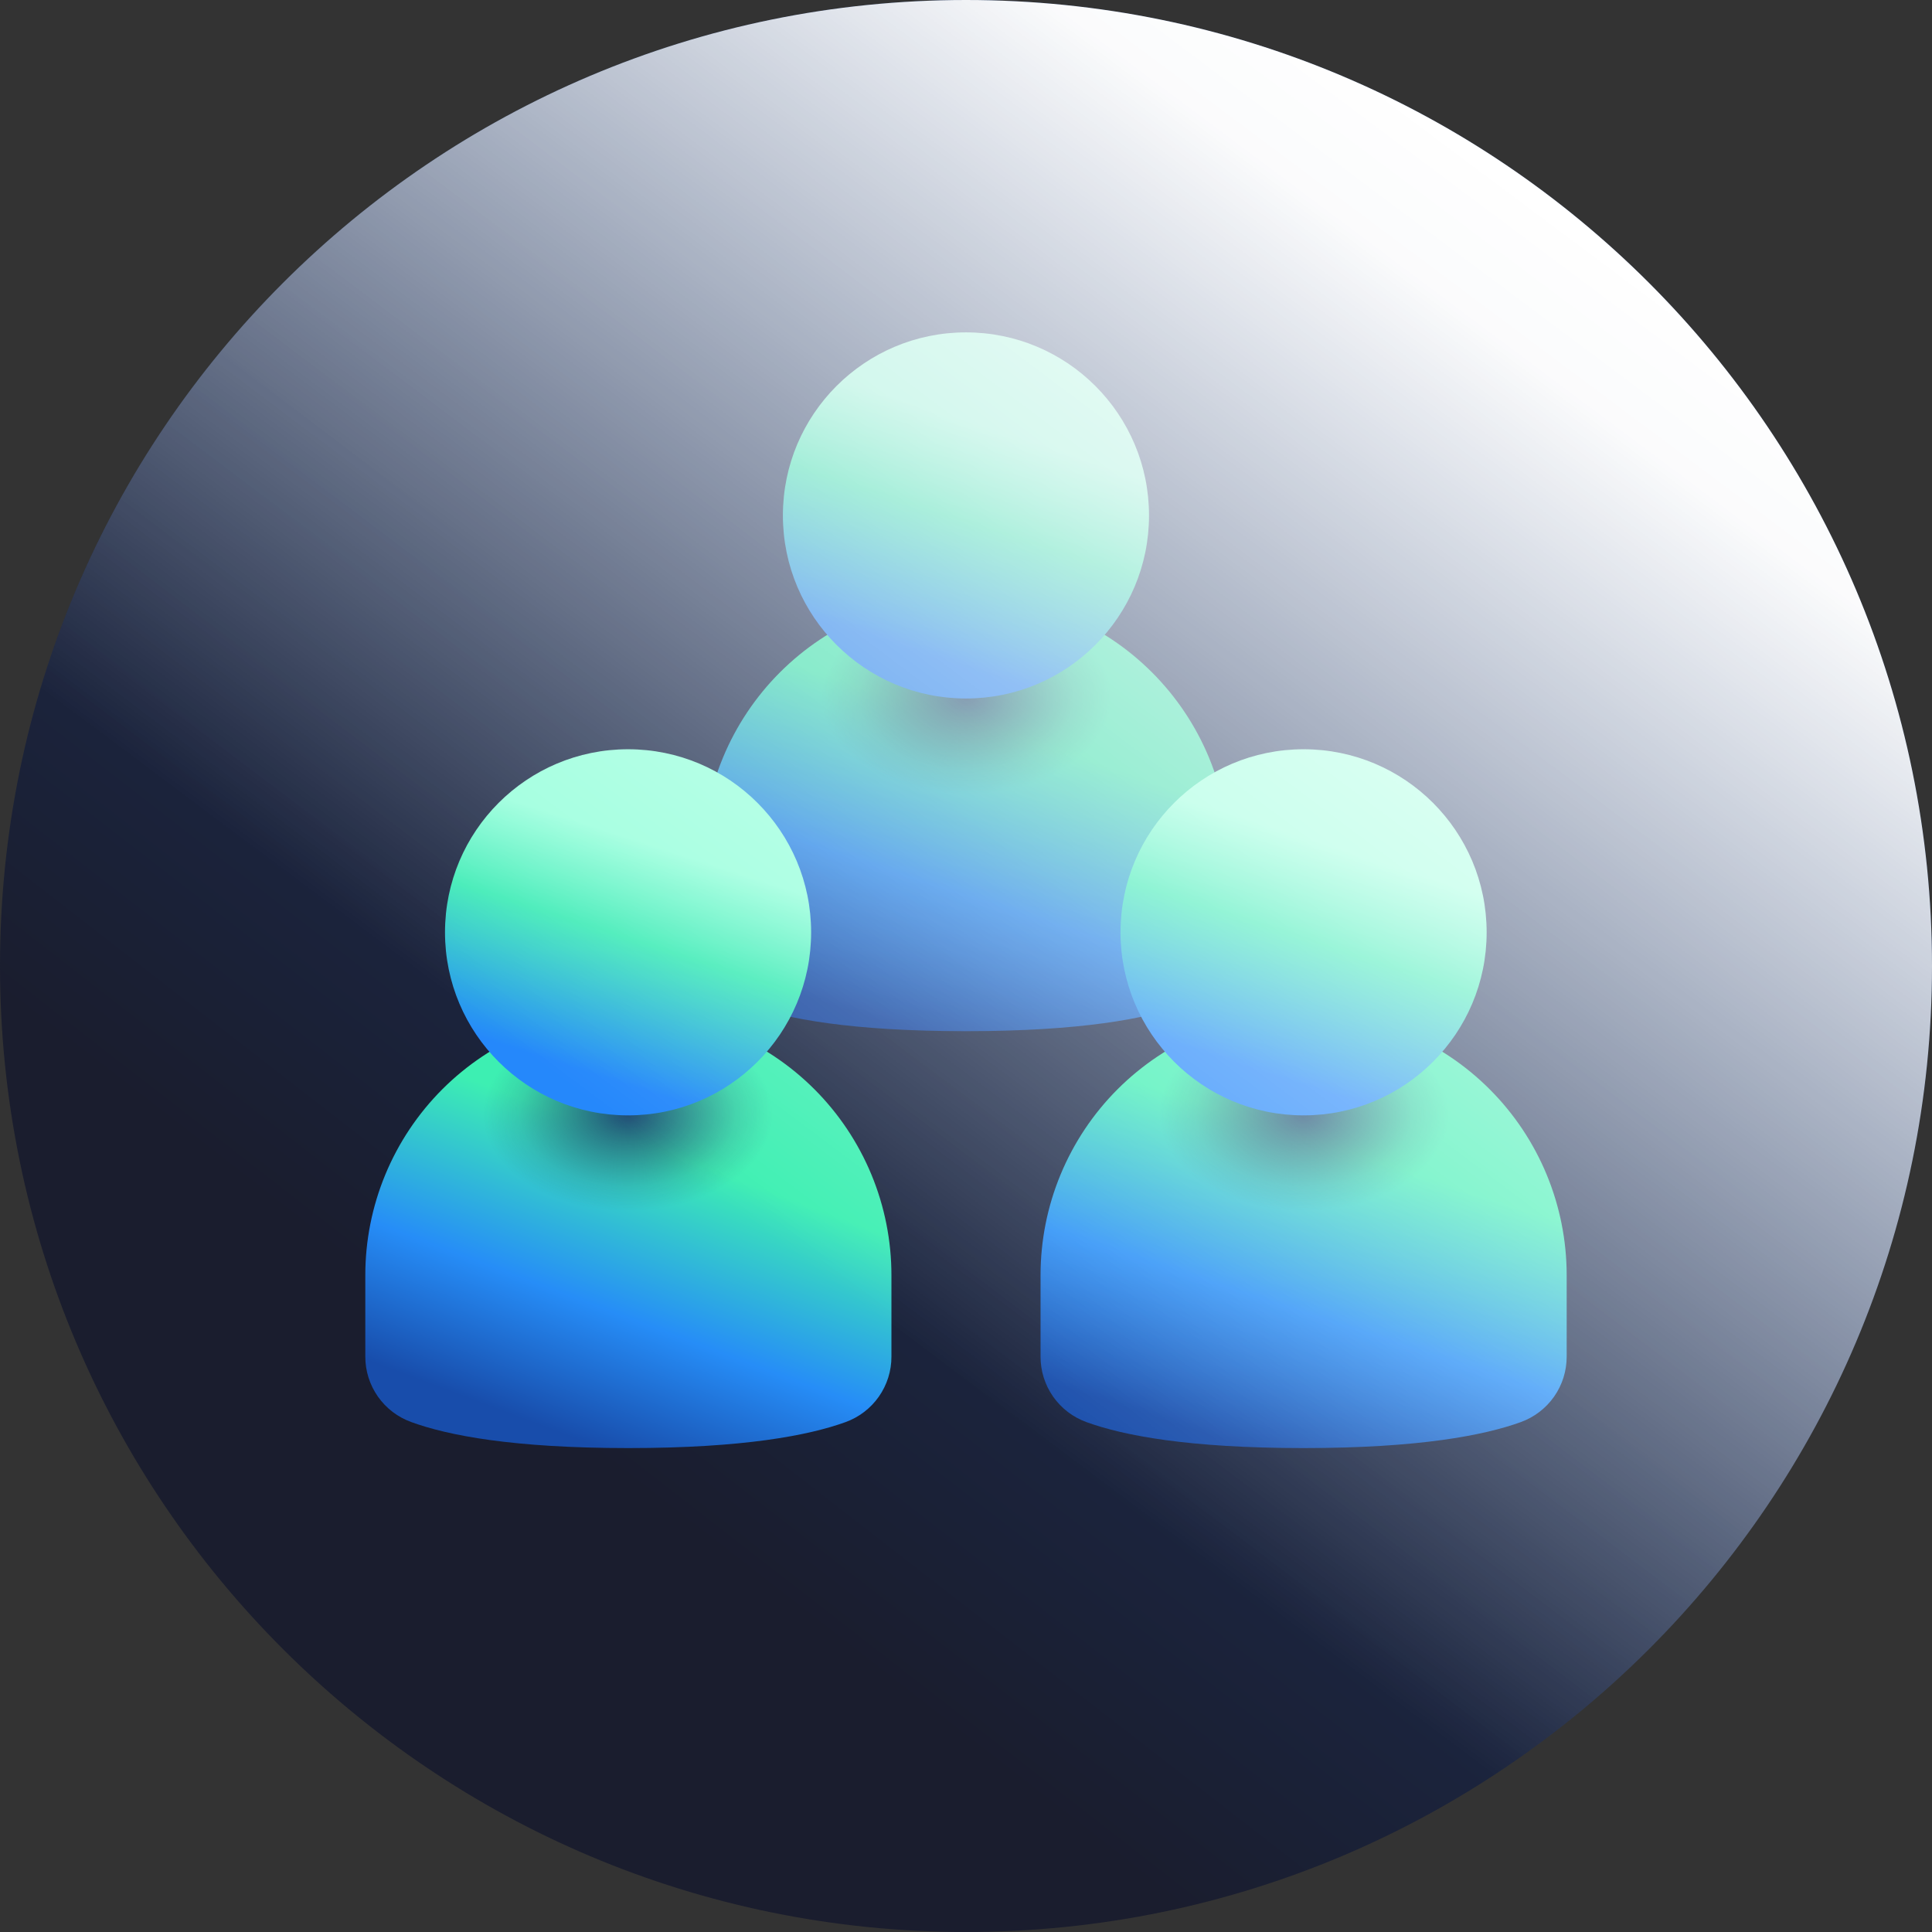
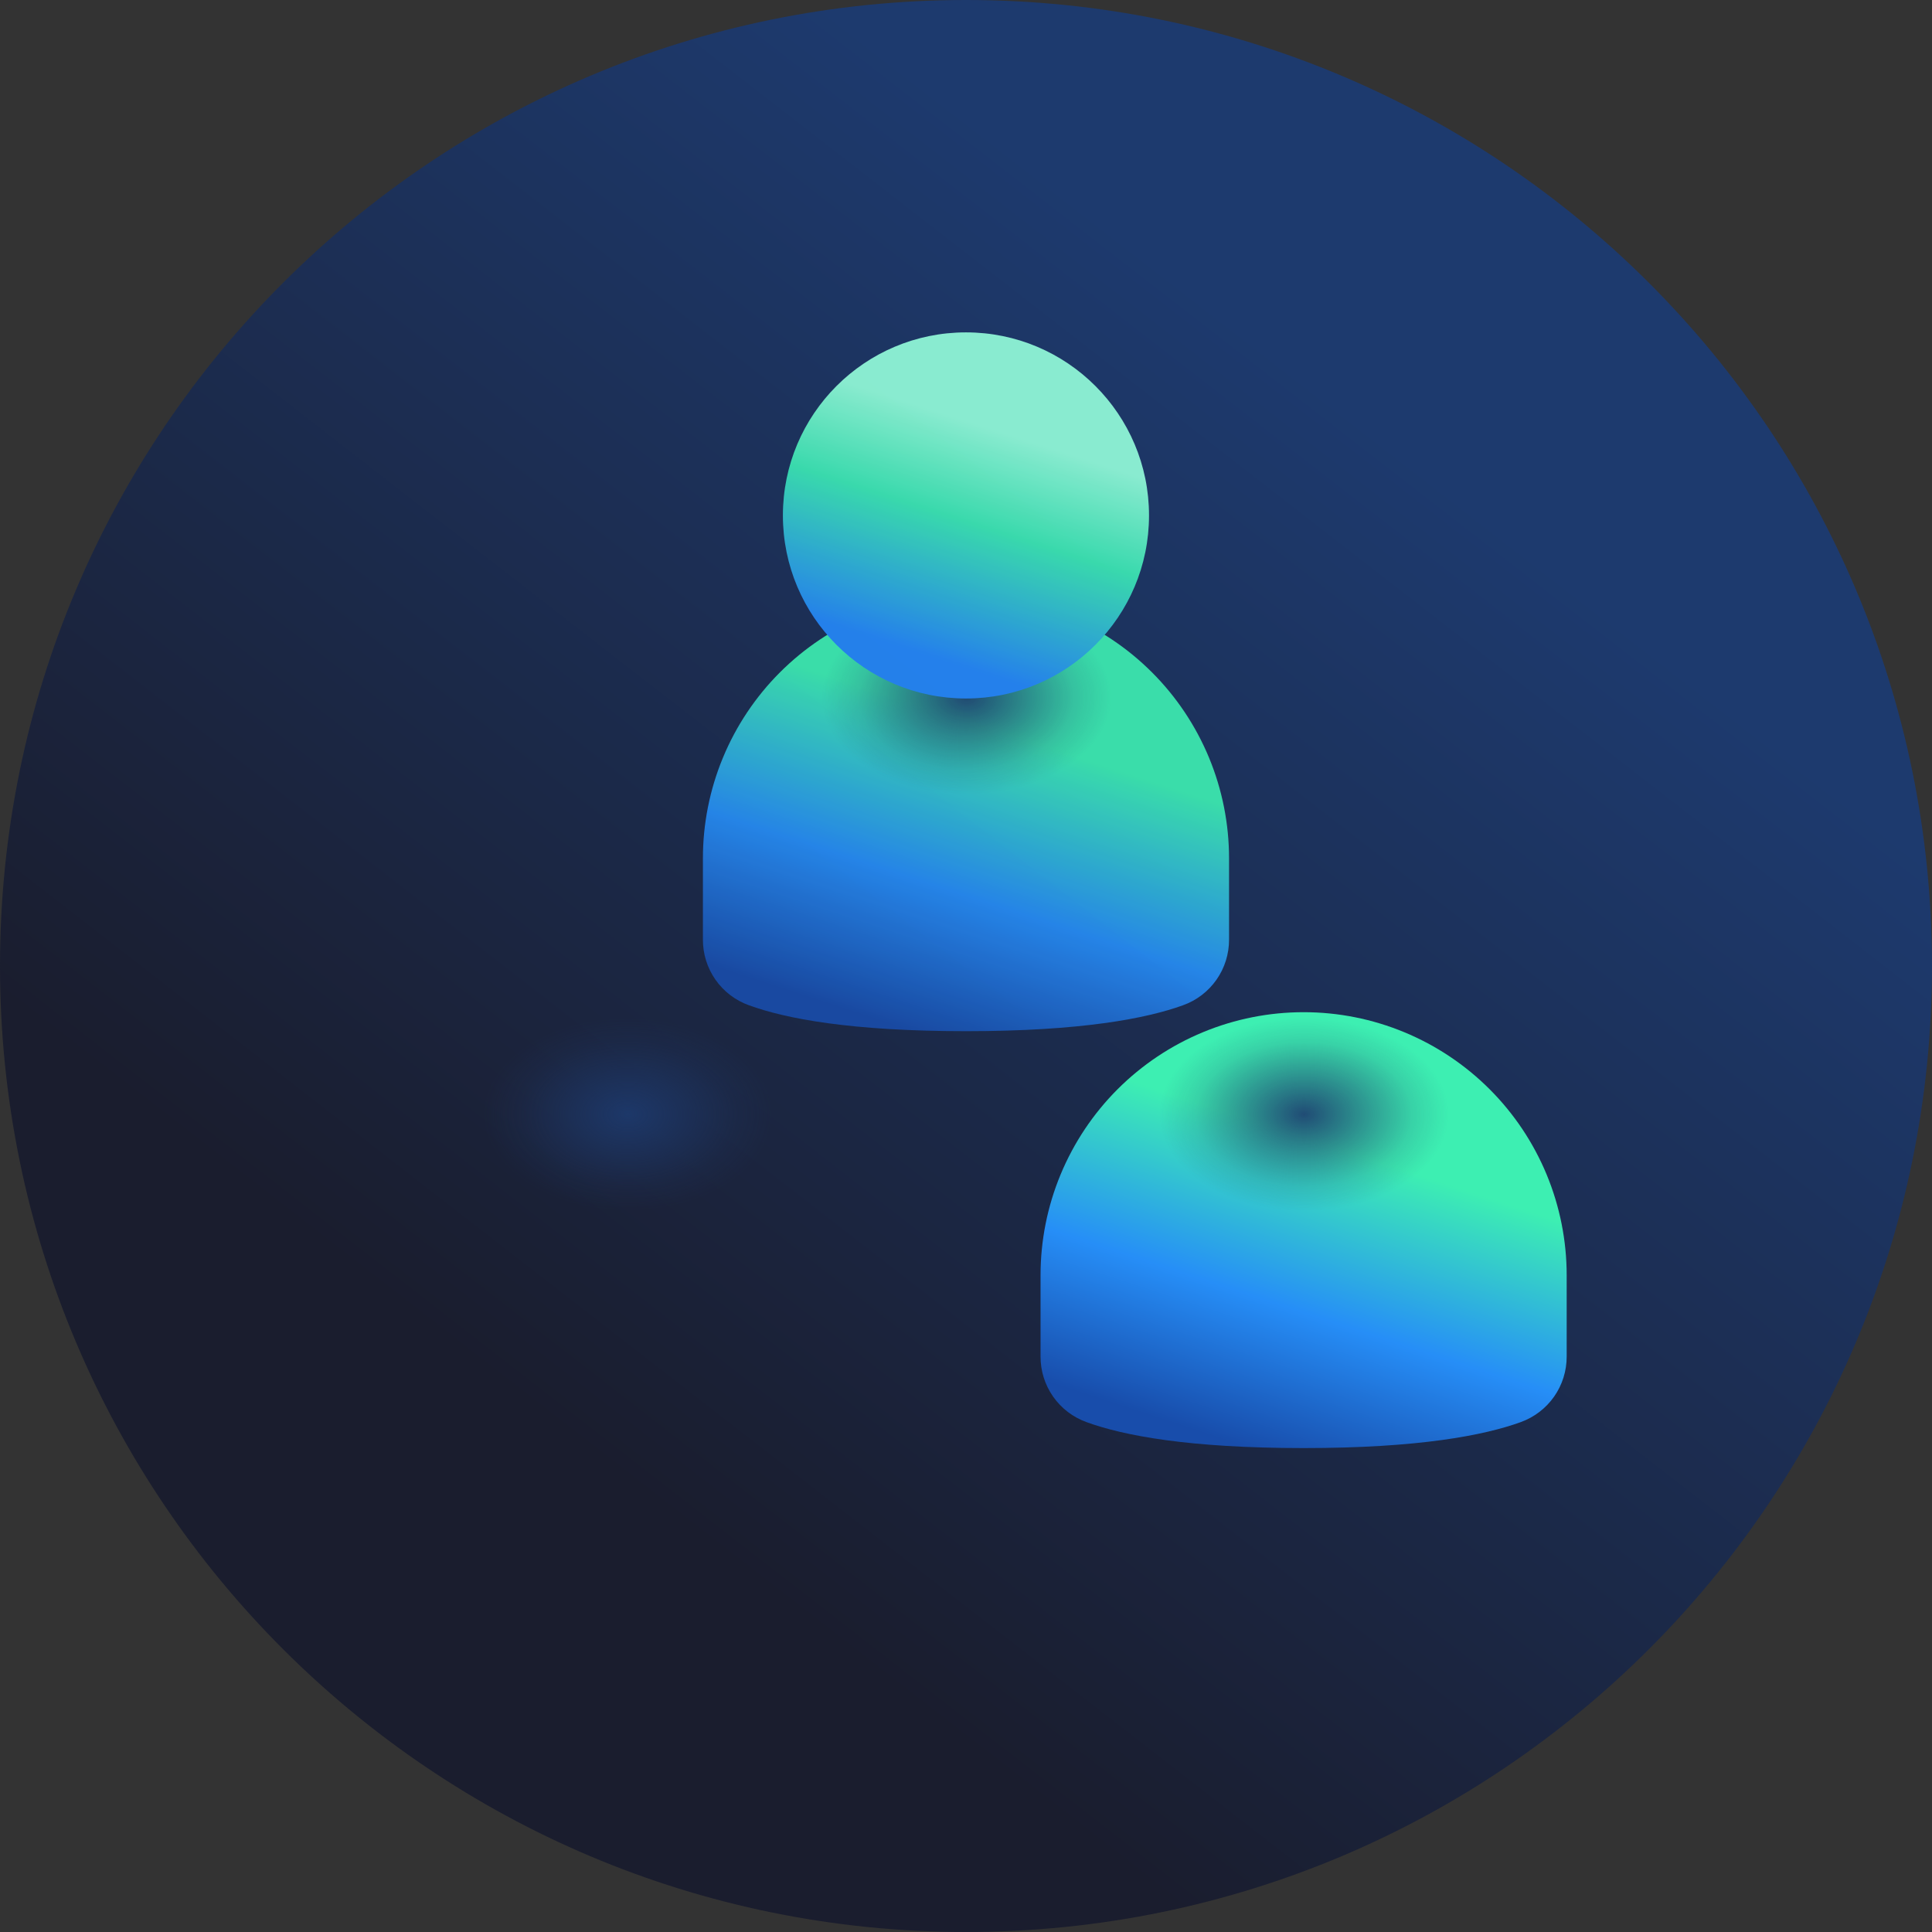
<svg xmlns="http://www.w3.org/2000/svg" width="111" height="111" viewBox="0 0 111 111" fill="none">
  <rect x="0" y="0" width="111" height="111" fill="#333333" stroke="none" />
  <g clip-path="url(#clip0_505_180)">
    <path d="M55.499 111C86.151 111 110.999 86.152 110.999 55.5C110.999 24.848 86.151 0 55.499 0C24.848 0 0 24.848 0 55.5C0 86.152 24.848 111 55.499 111Z" fill="url(#paint0_linear_505_180)" />
    <g opacity="0.9">
      <path d="M70.613 53.982C70.616 54.808 70.364 55.614 69.89 56.29C69.416 56.966 68.744 57.478 67.967 57.756C65.871 58.515 62.121 59.245 55.499 59.245C48.876 59.245 45.139 58.524 43.03 57.756C42.253 57.478 41.581 56.966 41.108 56.29C40.634 55.614 40.381 54.808 40.385 53.982V49.317C40.384 47.332 40.775 45.366 41.535 43.532C42.294 41.699 43.408 40.032 44.811 38.629C46.215 37.225 47.881 36.112 49.715 35.353C51.548 34.593 53.514 34.202 55.499 34.202C57.483 34.202 59.449 34.593 61.283 35.353C63.117 36.112 64.783 37.225 66.186 38.629C67.59 40.032 68.703 41.699 69.463 43.532C70.222 45.366 70.613 47.332 70.613 49.317V53.982Z" fill="url(#paint1_linear_505_180)" />
      <path style="mix-blend-mode:multiply" opacity="0.9" d="M55.527 45.615C60.124 45.615 63.852 43.13 63.852 40.065C63.852 37 60.124 34.516 55.527 34.516C50.929 34.516 47.202 37 47.202 40.065C47.202 43.13 50.929 45.615 55.527 45.615Z" fill="url(#paint2_radial_505_180)" />
      <path d="M55.498 40.131C61.306 40.131 66.015 35.422 66.015 29.614C66.015 23.805 61.306 19.096 55.498 19.096C49.689 19.096 44.98 23.805 44.98 29.614C44.98 35.422 49.689 40.131 55.498 40.131Z" fill="url(#paint3_linear_505_180)" />
    </g>
    <path d="M90.011 77.933C90.014 78.759 89.762 79.565 89.288 80.241C88.814 80.917 88.142 81.429 87.365 81.708C85.27 82.466 81.519 83.197 74.897 83.197C68.274 83.197 64.537 82.475 62.428 81.708C61.651 81.429 60.98 80.917 60.506 80.241C60.032 79.565 59.779 78.759 59.783 77.933V73.268C59.783 71.283 60.173 69.317 60.933 67.484C61.693 65.65 62.806 63.984 64.209 62.58C65.613 61.177 67.279 60.063 69.113 59.304C70.947 58.544 72.912 58.153 74.897 58.154C76.882 58.153 78.847 58.544 80.681 59.304C82.515 60.063 84.181 61.177 85.584 62.58C86.988 63.984 88.101 65.65 88.861 67.484C89.62 69.317 90.011 71.283 90.011 73.268V77.933Z" fill="url(#paint4_linear_505_180)" />
    <path style="mix-blend-mode:multiply" opacity="0.9" d="M74.925 69.566C79.523 69.566 83.25 67.082 83.25 64.016C83.25 60.952 79.523 58.467 74.925 58.467C70.327 58.467 66.6 60.952 66.6 64.016C66.6 67.082 70.327 69.566 74.925 69.566Z" fill="url(#paint5_radial_505_180)" />
-     <path d="M74.896 64.082C80.705 64.082 85.413 59.374 85.413 53.565C85.413 47.756 80.705 43.047 74.896 43.047C69.087 43.047 64.378 47.756 64.378 53.565C64.378 59.374 69.087 64.082 74.896 64.082Z" fill="url(#paint6_linear_505_180)" />
-     <path d="M51.216 77.933C51.22 78.759 50.967 79.565 50.493 80.241C50.019 80.917 49.348 81.429 48.571 81.708C46.475 82.466 42.725 83.197 36.102 83.197C29.48 83.197 25.738 82.472 23.634 81.704C22.857 81.425 22.186 80.914 21.712 80.239C21.238 79.563 20.985 78.758 20.988 77.933V73.268C20.988 71.283 21.379 69.317 22.138 67.484C22.898 65.65 24.011 63.984 25.415 62.58C26.818 61.177 28.484 60.063 30.318 59.304C32.152 58.544 34.117 58.153 36.102 58.154C38.087 58.153 40.052 58.544 41.886 59.304C43.72 60.063 45.386 61.177 46.79 62.58C48.193 63.984 49.306 65.65 50.066 67.484C50.825 69.317 51.216 71.283 51.216 73.268V77.933Z" fill="url(#paint7_linear_505_180)" />
    <path style="mix-blend-mode:multiply" opacity="0.9" d="M36.075 69.566C40.673 69.566 44.4 67.082 44.4 64.016C44.4 60.952 40.673 58.467 36.075 58.467C31.477 58.467 27.75 60.952 27.75 64.016C27.75 67.082 31.477 69.566 36.075 69.566Z" fill="url(#paint8_radial_505_180)" />
-     <path d="M36.084 64.082C41.893 64.082 46.602 59.374 46.602 53.565C46.602 47.756 41.893 43.047 36.084 43.047C30.276 43.047 25.567 47.756 25.567 53.565C25.567 59.374 30.276 64.082 36.084 64.082Z" fill="url(#paint9_linear_505_180)" />
-     <path style="mix-blend-mode:soft-light" d="M55.501 111C86.152 111 111 86.152 111 55.5C111 24.848 86.152 0 55.501 0C24.849 0 0.001 24.848 0.001 55.5C0.001 86.152 24.849 111 55.501 111Z" fill="url(#paint10_linear_505_180)" />
  </g>
  <defs>
    <linearGradient id="paint0_linear_505_180" x1="84.803" y1="29.193" x2="39.293" y2="87.801" gradientUnits="userSpaceOnUse">
      <stop stop-color="#1D3A6E" />
      <stop offset="1" stop-color="#1A1D2E" />
    </linearGradient>
    <linearGradient id="paint1_linear_505_180" x1="56.798" y1="41.79" x2="51.209" y2="58.867" gradientUnits="userSpaceOnUse">
      <stop stop-color="#3DEFB2" />
      <stop offset="0.534" stop-color="#268EF7" />
      <stop offset="1" stop-color="#184DAB" />
    </linearGradient>
    <radialGradient id="paint2_radial_505_180" cx="0" cy="0" r="1" gradientUnits="userSpaceOnUse" gradientTransform="translate(55.527 40.065) scale(8.325 5.55)">
      <stop stop-color="#1D3A6E" />
      <stop offset="0.753" stop-color="#1D3A6E" stop-opacity="0.173" />
      <stop offset="1" stop-color="#1D3A6E" stop-opacity="0" />
    </radialGradient>
    <linearGradient id="paint3_linear_505_180" x1="59.663" y1="25.491" x2="55.498" y2="38.407" gradientUnits="userSpaceOnUse">
      <stop stop-color="#95FFDB" />
      <stop offset="0.407" stop-color="#3CEBB5" />
      <stop offset="1" stop-color="#2588FB" />
    </linearGradient>
    <linearGradient id="paint4_linear_505_180" x1="76.197" y1="65.742" x2="70.607" y2="82.818" gradientUnits="userSpaceOnUse">
      <stop stop-color="#3DEFB2" />
      <stop offset="0.534" stop-color="#268EF7" />
      <stop offset="1" stop-color="#184DAB" />
    </linearGradient>
    <radialGradient id="paint5_radial_505_180" cx="0" cy="0" r="1" gradientUnits="userSpaceOnUse" gradientTransform="translate(74.925 64.016) scale(8.325 5.55)">
      <stop stop-color="#1D3A6E" />
      <stop offset="0.753" stop-color="#1D3A6E" stop-opacity="0.173" />
      <stop offset="1" stop-color="#1D3A6E" stop-opacity="0" />
    </radialGradient>
    <linearGradient id="paint6_linear_505_180" x1="79.061" y1="49.442" x2="74.896" y2="62.358" gradientUnits="userSpaceOnUse">
      <stop stop-color="#95FFDB" />
      <stop offset="0.407" stop-color="#3CEBB5" />
      <stop offset="1" stop-color="#2588FB" />
    </linearGradient>
    <linearGradient id="paint7_linear_505_180" x1="42.873" y1="67.92" x2="36.801" y2="84.062" gradientUnits="userSpaceOnUse">
      <stop stop-color="#3DEFB2" />
      <stop offset="0.562" stop-color="#268DF7" />
      <stop offset="1" stop-color="#184DAB" />
    </linearGradient>
    <radialGradient id="paint8_radial_505_180" cx="0" cy="0" r="1" gradientUnits="userSpaceOnUse" gradientTransform="translate(36.075 64.016) scale(8.325 5.55)">
      <stop stop-color="#1D3A6E" />
      <stop offset="0.753" stop-color="#1D3A6E" stop-opacity="0.173" />
      <stop offset="1" stop-color="#1D3A6E" stop-opacity="0" />
    </radialGradient>
    <linearGradient id="paint9_linear_505_180" x1="40.249" y1="49.442" x2="36.084" y2="62.358" gradientUnits="userSpaceOnUse">
      <stop stop-color="#95FFDB" />
      <stop offset="0.407" stop-color="#3CEBB5" />
      <stop offset="1" stop-color="#2588FB" />
    </linearGradient>
    <linearGradient id="paint10_linear_505_180" x1="94.794" y1="16.206" x2="50.394" y2="75.591" gradientUnits="userSpaceOnUse">
      <stop stop-color="white" />
      <stop offset="0.104" stop-color="white" stop-opacity="0.98" />
      <stop offset="1" stop-color="white" stop-opacity="0" />
    </linearGradient>
    <clipPath id="clip0_505_180">
      <rect width="111" height="111" fill="white" />
    </clipPath>
  </defs>
</svg>